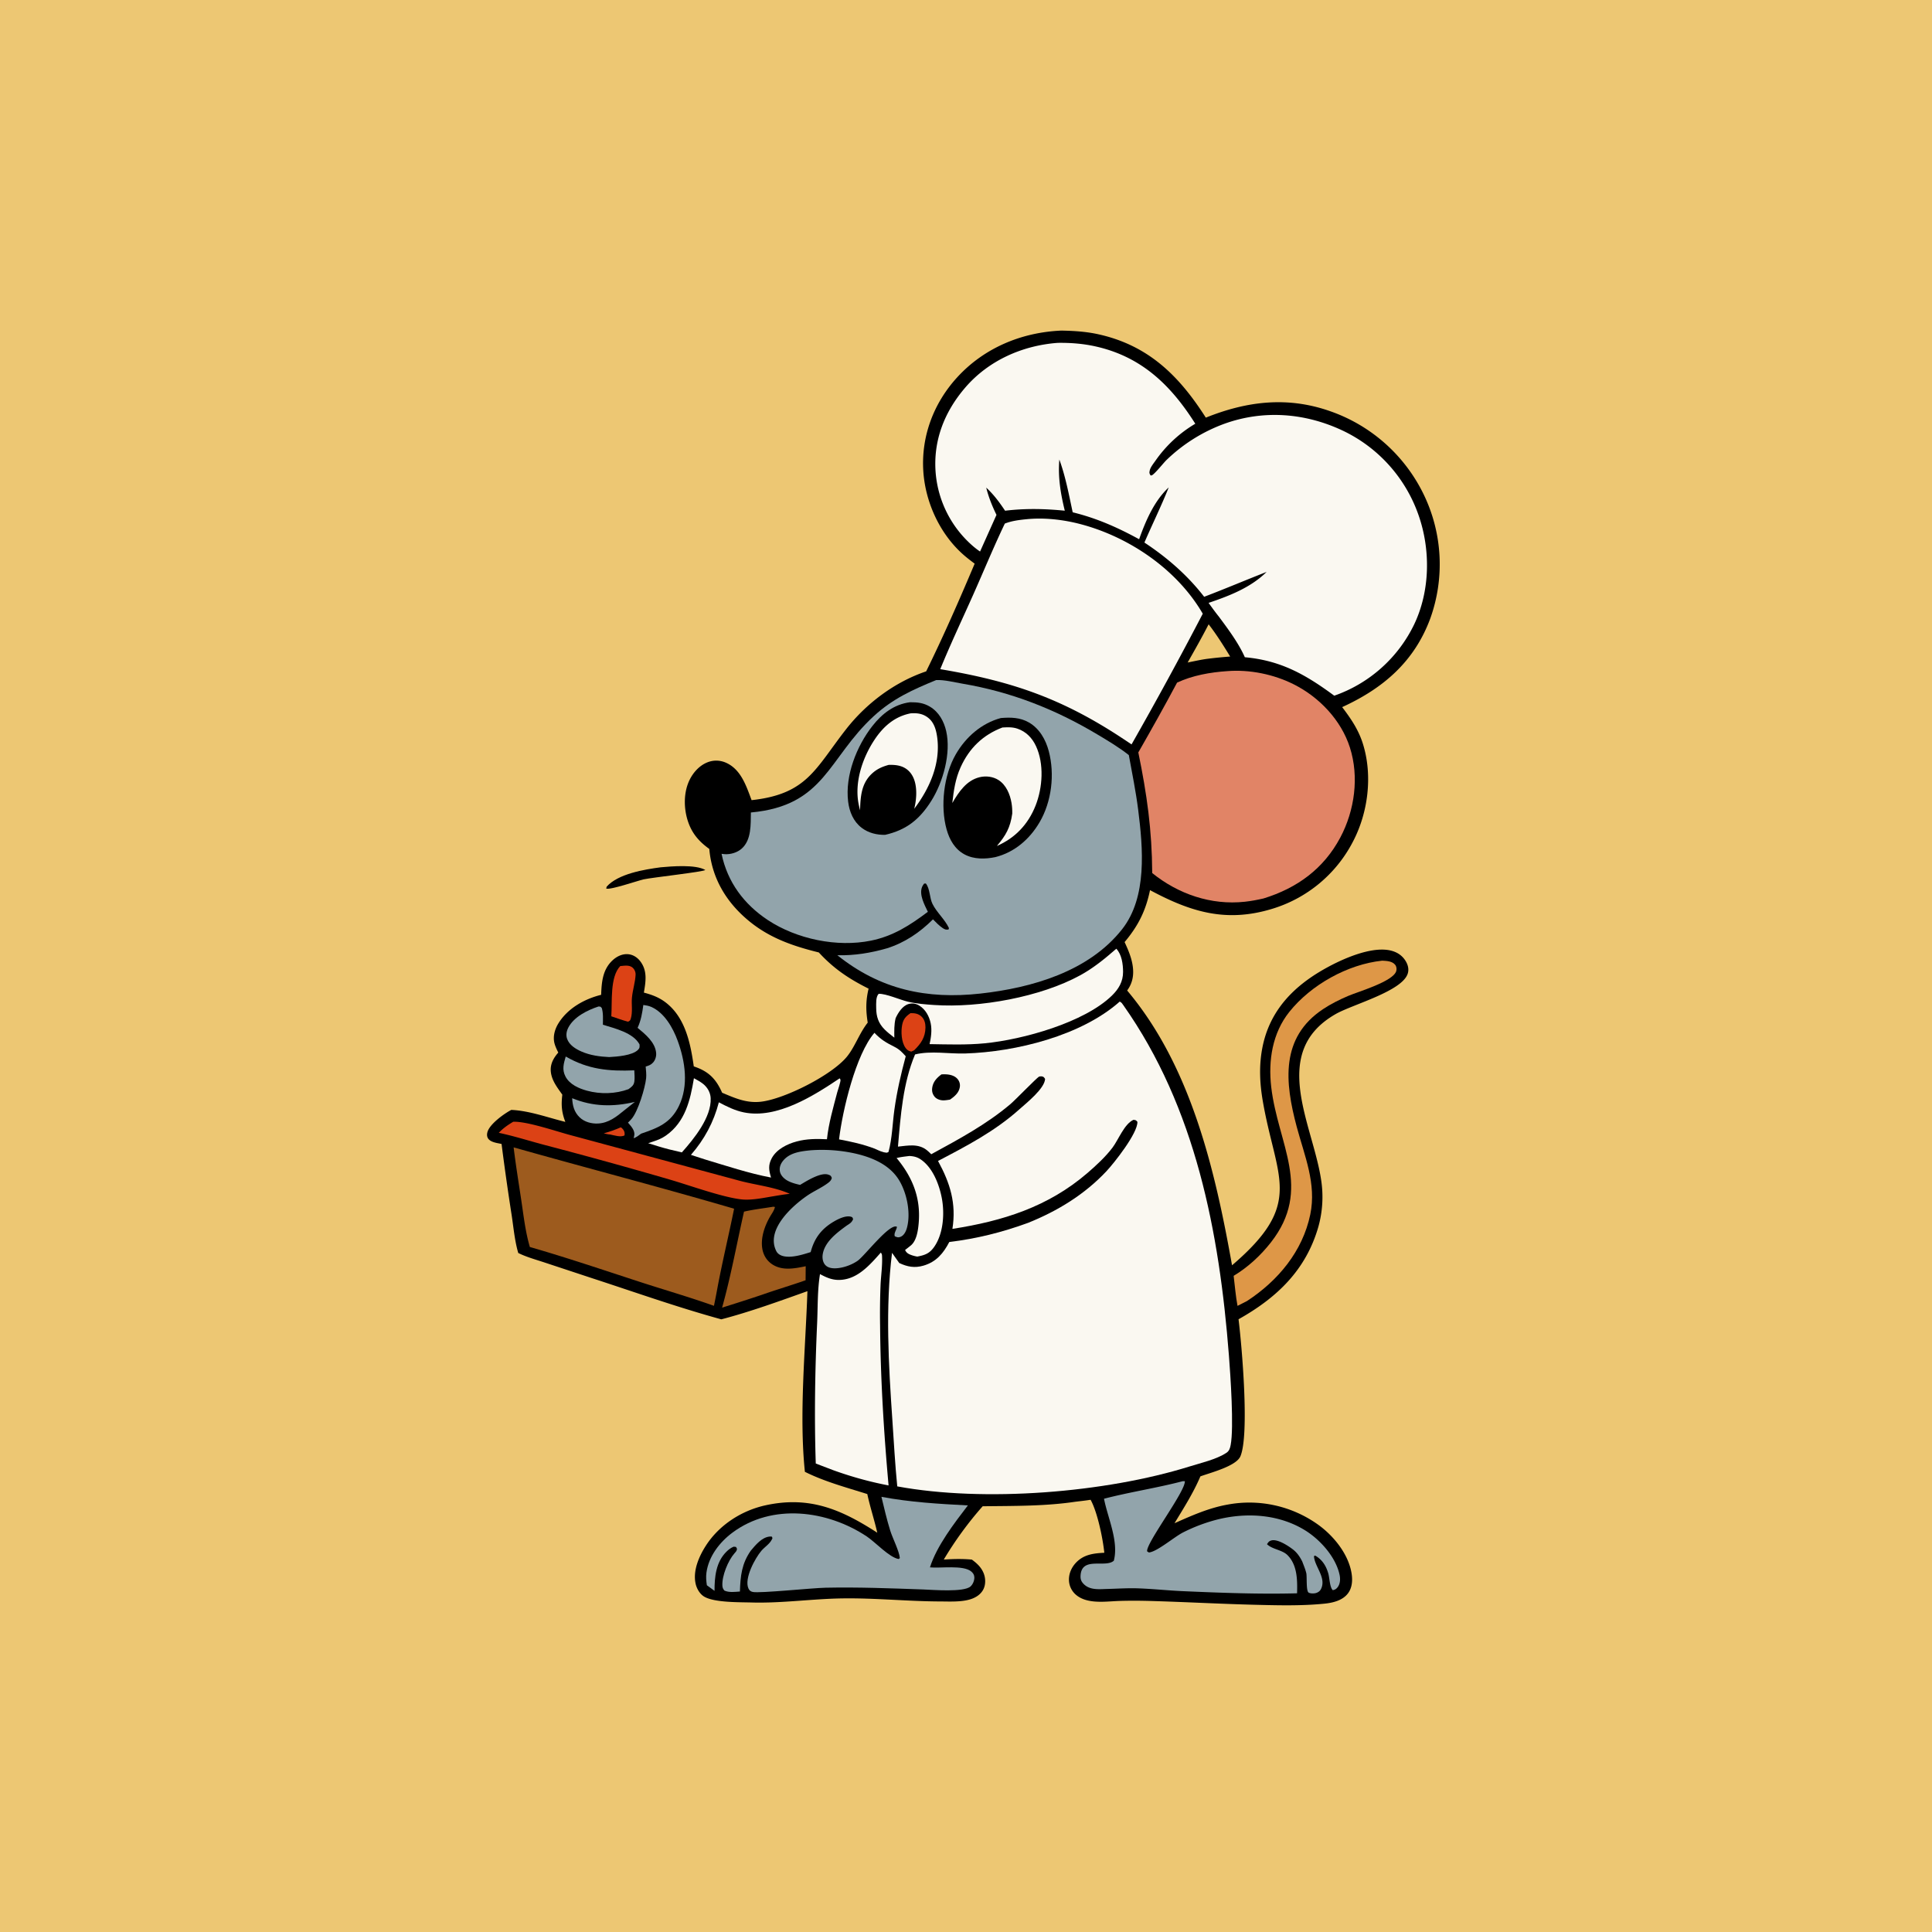
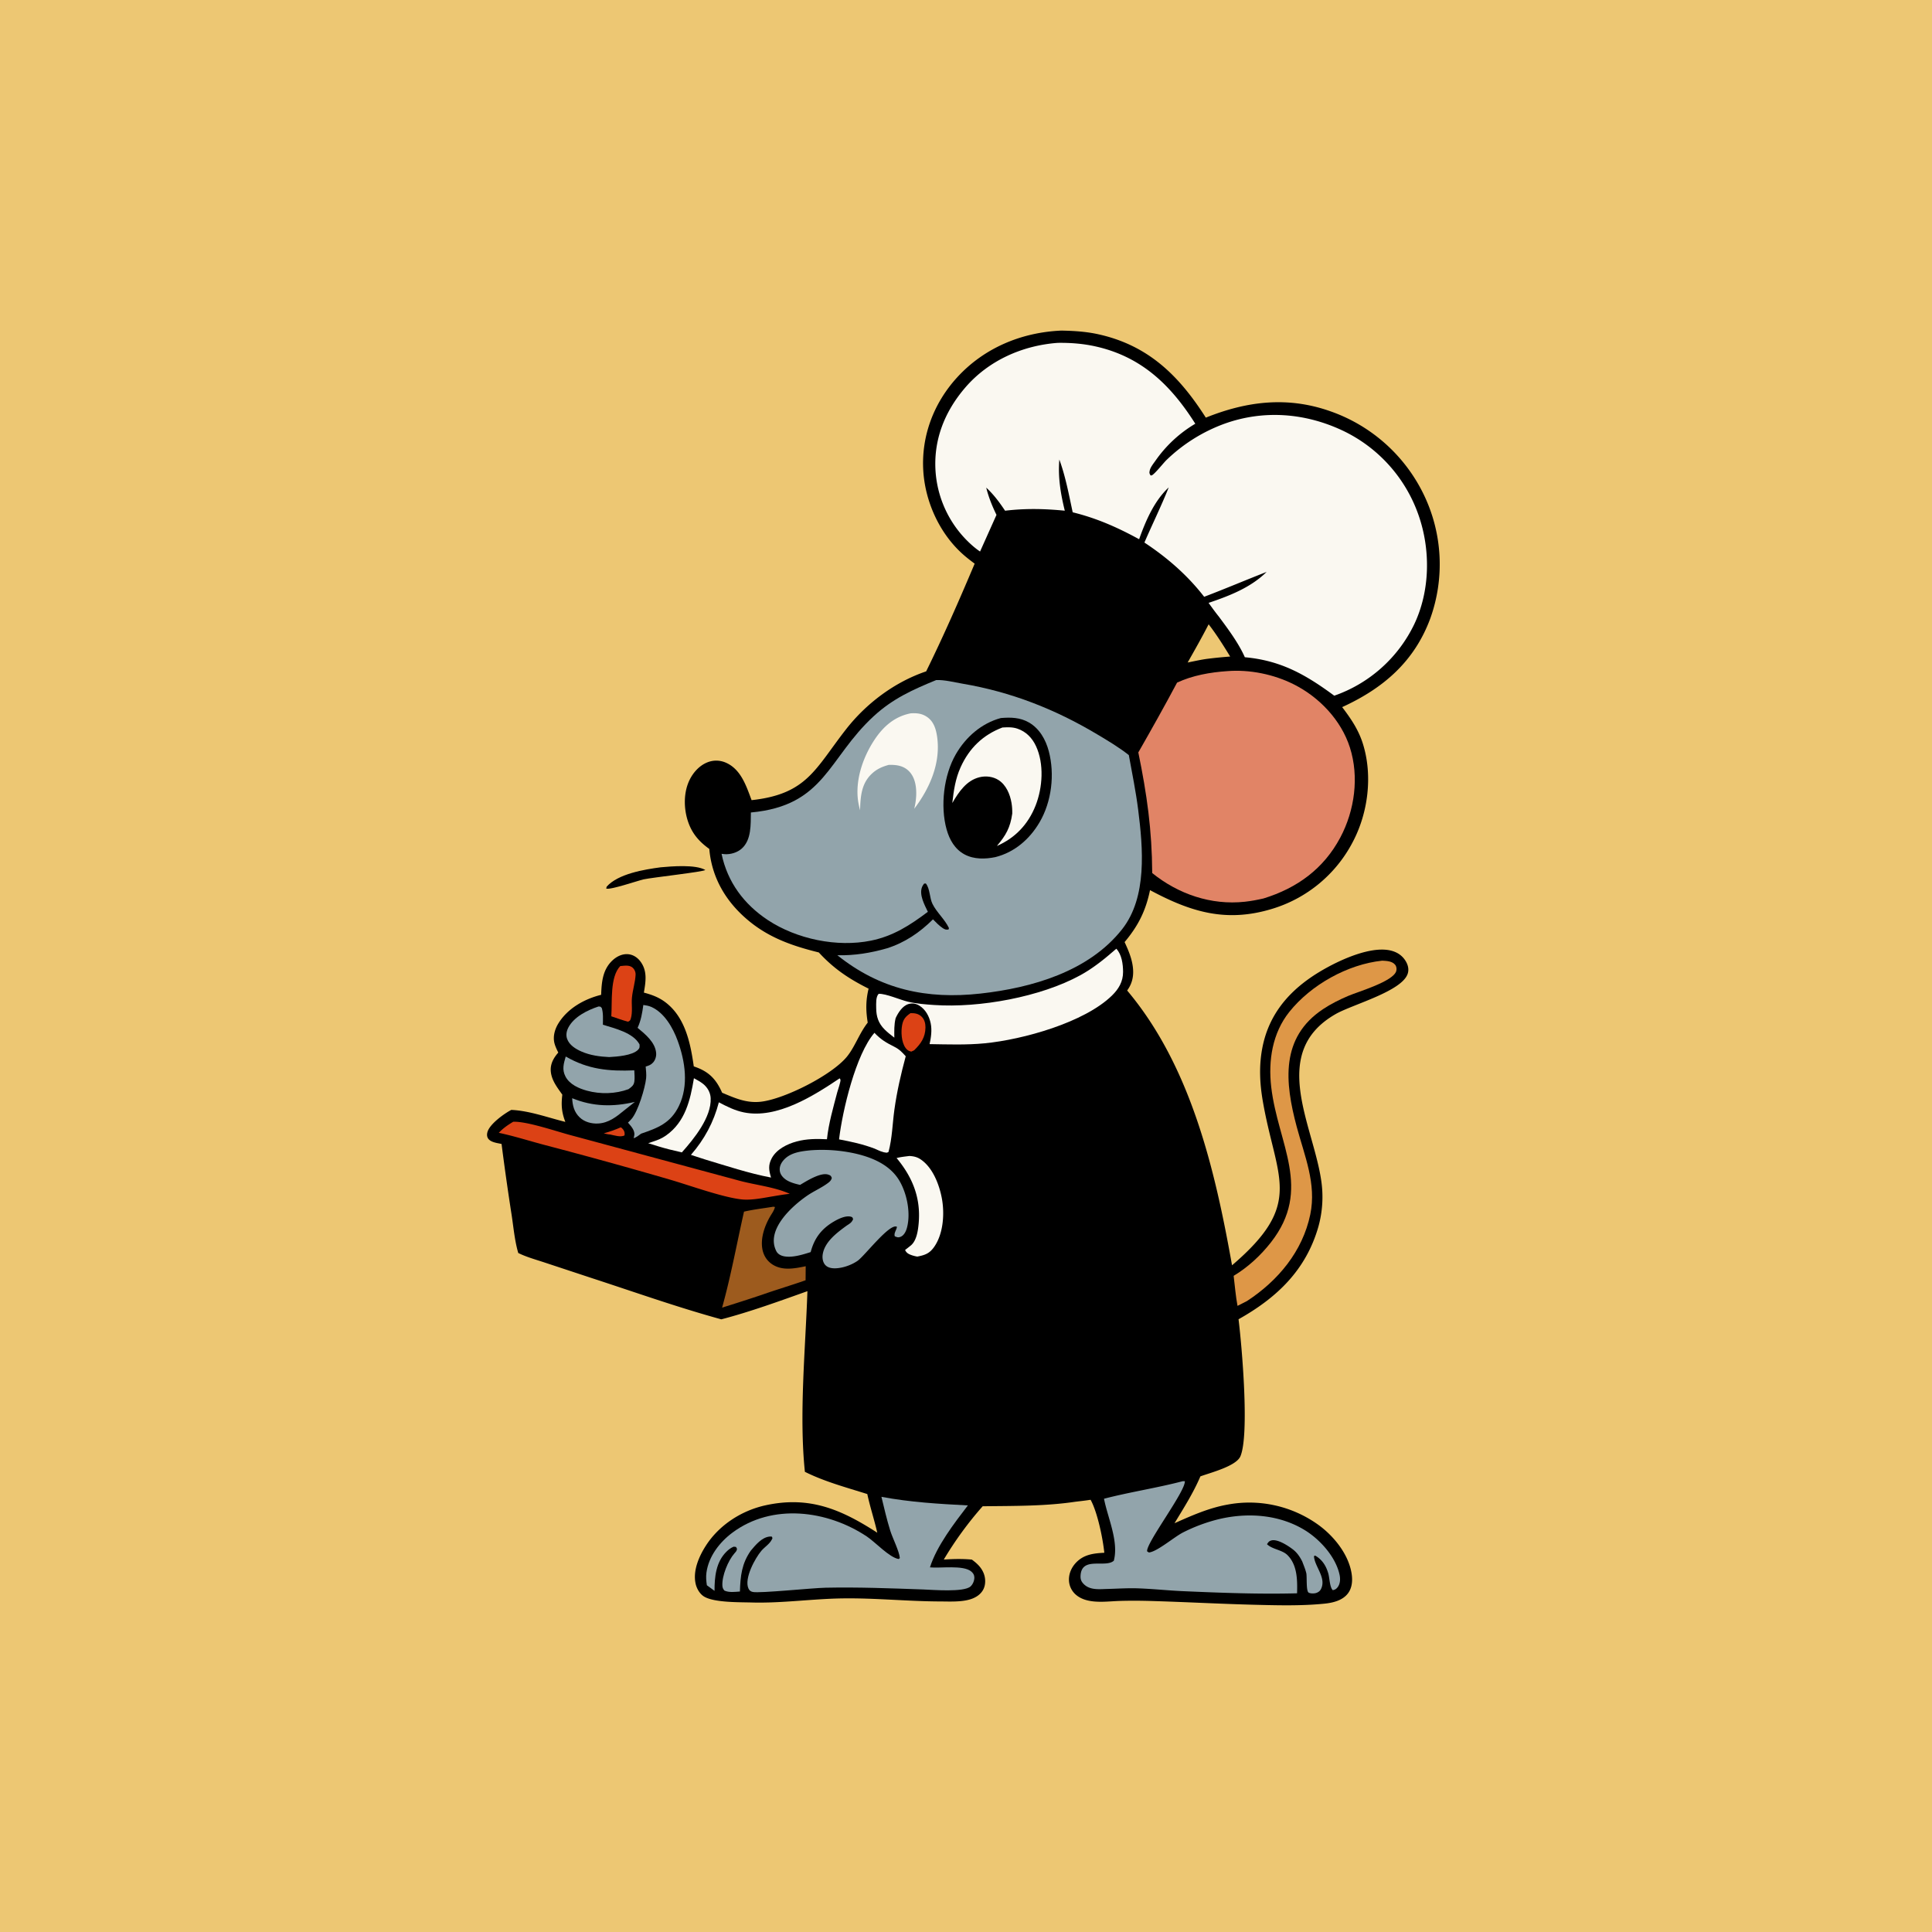
<svg xmlns="http://www.w3.org/2000/svg" version="1.1" style="display: block;" viewBox="0 0 2048 2048" width="1024" height="1024">
  <path transform="translate(0,0)" fill="rgb(237,199,115)" d="M 0 0 L 2048 0 L 2048 2048 L 0 2048 L 0 0 z" />
  <path transform="translate(0,0)" fill="rgb(0,0,0)" d="M 1125.22 350.44 C 1138.38 350.701 1151.12 351.459 1164.01 354.286 C 1217.3 365.977 1249.9 398.311 1278.22 442.722 C 1321.71 425.24 1364.7 419.995 1409.78 435.798 A 173.532 173.532 0 0 1 1509.4 524.599 A 169.764 169.764 0 0 1 1516.18 655.555 C 1499.2 701.478 1466.26 729.649 1422.75 749.576 C 1431.94 761.656 1439.87 773.262 1444.55 787.885 C 1455.32 821.595 1450.41 861.435 1434 892.509 A 142.962 142.962 0 0 1 1348.53 963.405 C 1299.76 978.265 1262.35 966.787 1219.07 943.578 C 1214.53 965.564 1206.56 981.399 1192.13 998.642 C 1195.84 1006.71 1199.33 1014.74 1200.67 1023.58 C 1202.14 1033.35 1200.7 1041.99 1194.83 1049.98 C 1262.56 1130.39 1288.02 1240.34 1306.01 1341.26 C 1383.04 1275.48 1352.92 1250.17 1338.6 1167.1 C 1335.36 1148.36 1334.51 1129.75 1338.09 1111 C 1344.39 1078.04 1363.13 1054.03 1390.55 1035.43 C 1410.05 1022.21 1449.46 1002.14 1473.65 1007.49 C 1480.66 1009.04 1486.39 1012.66 1490.12 1018.86 C 1492.55 1022.91 1493.71 1027.47 1492.25 1032.08 C 1486.3 1050.83 1433.59 1064.82 1415.94 1074.9 C 1344.89 1115.47 1391.79 1192.01 1400.47 1250.89 A 117.451 117.451 0 0 1 1397.62 1300.08 C 1384.52 1346.27 1353.55 1375.68 1312.9 1398.47 C 1316.4 1426.48 1324.61 1520.8 1314.88 1543.74 C 1310.45 1554.2 1283.09 1561.12 1272.47 1565.01 C 1264.99 1582.59 1254.88 1598.4 1245.03 1614.68 C 1263.38 1606.53 1281.52 1598.42 1301.44 1594.91 A 125.234 125.234 0 0 1 1396.59 1615.74 C 1413.48 1627.67 1429.63 1647.36 1432.81 1668.37 C 1433.92 1675.71 1433.28 1683.74 1428.38 1689.69 C 1422.52 1696.8 1412.57 1699.09 1403.81 1699.96 C 1379.74 1702.37 1355.18 1701.75 1331.03 1701.15 C 1294.49 1700.24 1258.02 1698.23 1221.51 1697.15 C 1210.03 1696.8 1198.46 1696.69 1186.99 1697.05 C 1177.7 1697.35 1168.08 1698.55 1158.83 1697.53 C 1152.17 1696.79 1145.63 1694.94 1140.47 1690.46 A 21.133 21.133 0 0 1 1133.17 1675.77 C 1132.73 1668.81 1135.52 1662.06 1140.18 1656.96 C 1148.5 1647.82 1159.04 1646.59 1170.62 1645.99 C 1169.04 1630.74 1163.41 1603.14 1156.09 1589.83 C 1150.72 1590.67 1145.31 1591.27 1139.9 1591.91 C 1107.72 1596.73 1074.19 1596.28 1041.68 1596.7 C 1026.46 1613.83 1012.15 1633.5 1000.46 1653.19 C 1010.54 1652.55 1020.14 1652.29 1030.22 1653.24 C 1035.6 1657.19 1040.09 1661.28 1042.68 1667.61 C 1044.8 1672.8 1045.02 1679.43 1042.52 1684.53 C 1039.83 1690.03 1034.6 1693.41 1028.91 1695.23 C 1019.15 1698.35 1006.89 1697.64 996.679 1697.6 C 962.176 1697.5 927.622 1693.87 893.172 1694.36 C 861.181 1694.81 828.9 1699.59 796.987 1698.71 C 783.918 1698.35 757.66 1698.88 746.731 1692.64 C 741.863 1689.87 738.5 1683.99 737.353 1678.64 C 734.414 1664.94 740.865 1650.04 748.121 1638.68 C 762.299 1616.48 786.256 1601.14 811.817 1595.61 C 858.245 1585.58 891.77 1600.07 929.957 1624.75 C 926.816 1610.99 922.339 1597.59 919.373 1583.76 C 897.318 1576.81 873.962 1570.56 853.222 1560.18 C 846.921 1499.54 853.838 1429.94 855.896 1368.69 C 825.858 1379.37 795.476 1390.49 764.624 1398.55 C 718.437 1385.88 673.033 1369.74 627.495 1354.9 L 577.811 1338.48 C 568.406 1335.34 558.257 1332.63 549.384 1328.22 C 545.588 1315.42 544.355 1301.05 542.34 1287.86 A 2776.17 2776.17 0 0 1 531.672 1212.64 C 527.28 1211.68 520.59 1211 517.681 1207.21 C 516.103 1205.15 516.043 1202.69 516.647 1200.28 C 518.808 1191.65 534.444 1180.49 542.002 1176.54 C 561.293 1177.42 580.568 1184.64 599.289 1189.25 C 595.301 1179.05 594.787 1171.12 596.08 1160.39 C 590.788 1152.86 584.687 1145.25 583.867 1135.72 C 583.195 1127.9 586.776 1121.43 591.813 1115.78 C 590.335 1112.79 588.814 1109.67 587.905 1106.45 C 585.803 1099.01 588.057 1091.03 592.037 1084.64 C 601.941 1068.73 619.534 1058.96 637.244 1054.54 C 637.729 1041.07 638.782 1027.82 649.312 1018 C 653.769 1013.85 659.691 1010.93 665.912 1011.5 C 671.198 1011.98 675.702 1014.97 678.839 1019.15 C 686.481 1029.34 684.48 1040.61 682.541 1052.21 C 690.497 1054.3 697.763 1056.92 704.479 1061.79 C 726.253 1077.59 731.896 1105.47 735.435 1130.42 A 104.777 104.777 0 0 1 739.549 1131.93 C 752.843 1137.19 759.838 1145.49 765.481 1158.34 C 779.199 1164.12 791.437 1169.63 806.753 1167.85 C 831.582 1164.97 881.893 1139.73 897.902 1119.96 C 906.309 1109.58 910.897 1095.36 919.822 1084.02 C 917.763 1071.13 917.686 1060.71 920.746 1048 C 899.813 1037.53 883.911 1026.93 867.984 1009.64 C 840.146 1002.76 815.21 994.16 792.89 975.422 C 769.522 955.805 754.554 930.602 751.874 899.898 C 743.29 893.734 736.351 886.725 731.814 877.071 C 725.258 863.118 723.864 844.817 729.41 830.36 C 733.037 820.904 740.268 811.936 749.867 808.118 C 756.493 805.483 763.582 805.734 770.046 808.733 C 785.646 815.969 791.133 833.343 796.723 848.2 C 855.63 841.784 864.011 815.052 896.904 772.992 C 918.43 745.465 948.511 722.913 981.769 711.672 C 1000.16 674.314 1016.99 635.866 1033.18 597.512 C 1029.06 594.419 1024.91 591.258 1021.05 587.844 C 995.728 565.439 980.277 531.046 978.633 497.473 C 976.861 461.274 990.151 426.839 1014.56 400.103 C 1043.31 368.621 1083.11 352.222 1125.22 350.44 z" />
-   <path transform="translate(0,0)" fill="rgb(250,248,241)" d="M 1186.97 1061.71 C 1189.01 1062.74 1189.43 1063.62 1190.72 1065.44 C 1267.55 1174.32 1292.55 1306.36 1302.7 1436.79 C 1304.33 1457.82 1308.15 1513.2 1304.54 1531.82 C 1303.87 1535.29 1303.06 1538.04 1299.99 1540.07 C 1289.41 1547.06 1273.14 1550.73 1260.99 1554.52 C 1171.55 1582.44 1043.26 1592.64 951.131 1575.63 C 948.791 1552.21 947.538 1528.56 945.928 1505.07 C 941.914 1446.52 938.43 1386.43 945.598 1328.05 L 953.225 1338.83 C 961.823 1342.9 969.566 1344.35 978.915 1341.63 C 992.472 1337.68 1000.03 1328.57 1006.29 1316.58 C 1035.42 1313.04 1062.22 1306.33 1089.74 1296.3 C 1120.96 1283.76 1149.66 1266.27 1172.81 1241.61 C 1181.03 1232.86 1206.11 1201.23 1205.7 1189.19 C 1204.06 1187.27 1204.06 1187.41 1201.53 1187.05 C 1191.85 1191.4 1185.6 1208.12 1179.38 1216.42 C 1172.2 1226.02 1161.81 1235.63 1152.75 1243.43 C 1110.96 1279.41 1062.93 1294.39 1009.6 1302.66 C 1013.85 1275.6 1007.24 1254.28 994.342 1230.66 C 1024.94 1214.67 1054.61 1199.17 1080.53 1175.97 C 1088.17 1169.14 1107.27 1154.02 1107.84 1143.74 C 1106.78 1142 1106.27 1141.23 1104 1140.95 C 1103.8 1140.92 1101.75 1141.06 1101.43 1141.25 C 1098.63 1142.88 1076.24 1166.01 1071.35 1170.17 C 1045.65 1191.98 1016.58 1207.48 987.162 1223.54 C 985.766 1222.16 984.359 1220.77 982.847 1219.52 C 973.728 1211.94 962.676 1214.35 951.872 1215.47 C 954.692 1182.74 957.094 1148.33 969.998 1117.74 C 986.923 1113.61 1005.89 1117.28 1023.3 1116.73 C 1076.86 1115.05 1146.24 1097.91 1186.97 1061.71 z" />
  <path transform="translate(0,0)" fill="rgb(0,0,0)" d="M 997.992 1138.89 A 55.344 55.344 0 0 1 1001.89 1138.81 C 1006.62 1138.92 1011.81 1140.04 1015.01 1143.77 C 1017.03 1146.12 1017.93 1149.15 1017.46 1152.23 C 1016.5 1158.42 1011.87 1162.32 1007 1165.65 C 1004.45 1166.03 1001.75 1166.54 999.162 1166.4 C 996.125 1166.24 992.488 1164.85 990.578 1162.37 C 988.427 1159.59 987.705 1156.66 988.187 1153.18 C 989.082 1146.72 992.983 1142.63 997.992 1138.89 z" />
  <path transform="translate(0,0)" fill="rgb(146,164,171)" d="M 992.376 720.899 C 1001.07 720.494 1011.65 723.259 1020.3 724.727 C 1071.73 733.456 1118.14 751.638 1162.88 778.313 C 1174.36 785.16 1186.11 792.139 1196.61 800.437 C 1200.09 819.629 1204.04 838.84 1206.49 858.194 C 1211.64 898.915 1216.31 950.959 1189.48 985.036 C 1154.22 1029.83 1093.79 1047.18 1039.32 1053.22 C 982.287 1059.55 933.052 1048.96 887.658 1012.61 C 905.752 1012.99 922.863 1010.23 940.214 1005.24 C 959.096 999.3 975.061 988.428 988.997 974.546 C 992.134 977.723 995.484 981.22 999.187 983.729 C 1001.49 985.289 1002.81 985.766 1005.52 985.286 L 1005.92 983.769 C 1001.49 974.431 993.058 967.346 988.517 958.269 C 985.27 951.776 985.935 942.131 981.428 936.521 L 979.621 936.651 C 978.866 937.68 978.049 938.717 977.547 939.906 C 973.997 948.304 979.988 959.055 983.571 966.553 C 964.607 980.808 946.92 992.284 923.279 997.112 C 887.372 1004.44 844.512 995.488 814.043 975.371 C 788.683 958.626 771.091 935.056 764.887 905.083 C 765.97 905.221 767.052 905.375 768.14 905.449 C 774.533 905.886 781.674 903.74 786.442 899.385 C 796.654 890.06 795.74 873.947 795.965 861.272 C 874.633 854.028 877.398 803.954 926.304 759.062 C 946.505 740.519 967.361 731.18 992.376 720.899 z" />
  <path transform="translate(0,0)" fill="rgb(0,0,0)" d="M 1060.9 761.158 C 1071.32 760.268 1081.38 760.467 1090.73 765.865 C 1101.95 772.348 1108.52 784.07 1111.75 796.276 C 1118.23 820.78 1114.82 849.819 1101.94 871.721 C 1091.41 889.63 1075.46 903.442 1055.13 908.575 C 1044.32 910.787 1032.5 911.066 1022.51 905.74 C 1012.21 900.25 1006.48 890.142 1003.44 879.218 C 996.575 854.576 1000.39 821.69 1013.23 799.521 C 1023.81 781.256 1040.4 766.709 1060.9 761.158 z" />
  <path transform="translate(0,0)" fill="rgb(250,248,241)" d="M 1062.62 771.181 C 1068.09 770.891 1073.15 770.604 1078.45 772.388 C 1087.6 775.473 1094.1 782.152 1098.15 790.812 C 1106.94 809.633 1105.25 834.958 1097.77 853.908 C 1089.95 873.729 1076.21 888.294 1056.72 896.781 C 1066.29 885.538 1070.93 877.326 1073.03 862.463 C 1073.1 858.6 1072.88 854.824 1072.22 851.009 C 1070.66 841.882 1066.54 832.073 1058.49 826.901 C 1052.67 823.162 1045.1 822.267 1038.44 823.868 C 1024.44 827.232 1016.27 839.6 1009.48 851.238 C 1010.98 837.936 1012.72 825.647 1018.29 813.311 C 1027.41 793.131 1041.95 778.993 1062.62 771.181 z" />
-   <path transform="translate(0,0)" fill="rgb(0,0,0)" d="M 964.734 744.4 C 972.691 744.4 978.985 744.992 986.015 749.25 C 995.292 754.87 1000.65 764.693 1003.01 775.035 C 1008.33 798.412 999.73 829.05 987.214 848.95 C 974.883 868.557 960.866 879.827 938.235 884.977 C 929.381 885.11 920.625 883.002 913.462 877.565 C 904.633 870.865 900.373 860.498 899.058 849.748 C 895.688 822.184 908.023 790.967 924.811 769.536 C 935.017 756.508 947.898 746.528 964.734 744.4 z" />
  <path transform="translate(0,0)" fill="rgb(250,248,241)" d="M 965.366 756.165 C 972.302 755.707 978.204 756.426 983.853 760.843 C 990.19 765.798 992.382 773.734 993.436 781.381 C 997.257 809.113 985.539 835.677 969.12 857.333 A 70.879 70.879 0 0 0 971.214 842.934 C 971.517 834.01 970.053 823.958 963.429 817.381 C 957.542 811.536 949.951 810.584 942.045 810.819 C 935.072 812.753 929.441 815.216 924.097 820.242 C 912.952 830.725 912.14 844.665 911.691 858.94 A 142.551 142.551 0 0 1 910.313 853.018 C 905.432 829.517 914.184 803.368 927.218 783.86 C 936.543 769.902 948.562 759.43 965.366 756.165 z" />
  <path transform="translate(0,0)" fill="rgb(250,248,241)" d="M 1121.28 363.444 C 1134.75 363.259 1148.01 364.257 1161.18 367.183 C 1209.88 378 1241.11 408.109 1267.06 449.177 A 135.4 135.4 0 0 0 1224.71 488.552 C 1222.73 491.382 1219.56 495.237 1218.8 498.617 C 1218.2 501.278 1218.34 501.785 1219.65 503.957 C 1220.12 503.916 1220.65 504.054 1221.07 503.834 C 1224.37 502.126 1233.18 490.939 1236.4 487.766 A 174.611 174.611 0 0 1 1297.37 449.398 C 1338.94 434.267 1382.89 437.583 1422.71 456.17 A 155.903 155.903 0 0 1 1503.53 545.534 C 1516.68 582.619 1516.08 626.42 1498.97 662.117 A 148.247 148.247 0 0 1 1414.37 737.469 C 1384.04 715.105 1357.77 700.126 1319.58 696.7 C 1312.9 681.607 1301.77 666.747 1291.93 653.5 C 1288.15 648.838 1284.67 643.935 1281.14 639.082 C 1303.21 631.629 1325.8 622.894 1342.66 606.254 C 1320.54 614.864 1298.64 624.205 1276.46 632.624 C 1258.77 609.737 1237.2 591.018 1213.13 575.134 C 1221.52 555.646 1231.07 536.342 1238.88 516.685 C 1223.44 531.091 1214.5 552.06 1207.52 571.607 C 1184.46 559.022 1162.66 549.353 1137.1 543.057 C 1133.05 524.303 1129.56 505.215 1122.95 487.163 C 1121.38 505.705 1124.29 523.409 1128.73 541.361 C 1107.05 539.242 1087.09 538.797 1065.42 541.383 C 1059.43 532.396 1053.4 524.271 1045.45 516.908 C 1047.96 527.099 1051.73 536.371 1056.32 545.792 L 1038.91 584.641 C 1036.4 582.981 1034.08 581.159 1031.77 579.223 A 115.234 115.234 0 0 1 991.834 501.104 C 989.11 466.924 1001.17 436.459 1023.26 410.787 C 1047.96 382.093 1083.84 366.2 1121.28 363.444 z" />
  <path transform="translate(0,0)" fill="rgb(225,132,102)" d="M 1301.04 711.419 C 1324.86 709.556 1350.24 714.765 1371.55 725.481 C 1398.5 739.026 1421.68 763.354 1430.95 792.37 C 1440.9 823.525 1436.02 859.09 1420.83 887.706 C 1403.15 921.018 1374.93 941.451 1339.34 952.417 C 1332.74 953.929 1326.18 955.176 1319.45 955.901 C 1283.83 959.737 1249.05 947.804 1221.39 925.469 C 1221.14 879.849 1215.81 842.184 1206.67 797.606 C 1220.7 773.062 1234.47 748.555 1247.75 723.592 C 1264.14 715.927 1283.12 712.61 1301.04 711.419 z" />
-   <path transform="translate(0,0)" fill="rgb(250,248,241)" d="M 1088.15 550.386 C 1107.32 548.491 1127.56 550.842 1146.13 555.8 C 1197.66 569.564 1248.04 604.064 1274.98 650.566 A 4195.26 4195.26 0 0 1 1199.48 789.109 L 1191.51 783.779 C 1126.58 740.638 1073.52 722.314 996.706 709.342 C 1007.63 682.608 1020.08 656.356 1031.83 629.97 C 1042.94 605.001 1053.37 579.674 1065.15 555.015 C 1072.58 552.109 1080.27 551.178 1088.15 550.386 z" />
-   <path transform="translate(0,0)" fill="rgb(157,91,30)" d="M 544.471 1216.26 C 622.279 1238.25 700.571 1258.56 778.183 1281.3 C 772.591 1308.99 765.941 1336.5 760.702 1364.25 A 852.126 852.126 0 0 1 756.823 1384.23 C 730.796 1374.95 704.283 1367.33 678.02 1358.78 C 639.346 1346.19 600.754 1333.12 561.666 1321.86 C 556.947 1305.87 555.052 1288.74 552.578 1272.27 C 549.777 1253.63 546.749 1234.97 544.471 1216.26 z" />
  <path transform="translate(0,0)" fill="rgb(146,164,171)" d="M 1253.72 1570.13 L 1255.99 1570.11 C 1256.74 1580.93 1214.68 1635.82 1215.99 1644.5 L 1217.87 1645.69 C 1226.45 1644.99 1244.65 1629.26 1253.97 1624.51 A 177.337 177.337 0 0 1 1291.51 1610.49 C 1322.25 1603.05 1356.04 1605.3 1383.39 1622.17 C 1399.39 1632.03 1416 1650.49 1420 1669.34 C 1420.92 1673.66 1420.77 1678.66 1418.06 1682.35 C 1416.65 1684.26 1415.08 1685.31 1412.77 1685.63 C 1409.55 1682.5 1409.4 1672.76 1408.09 1668.1 C 1405.78 1659.91 1401.58 1653.21 1394.11 1648.98 L 1392.88 1649.53 C 1393.33 1660.18 1405.53 1671.63 1400.81 1683.31 C 1399.73 1685.99 1398.38 1687.36 1395.7 1688.44 C 1393.46 1689.33 1389.49 1689.38 1387.33 1688.31 C 1384.3 1686.81 1385.61 1671.32 1384.71 1667.55 C 1383.72 1663.41 1381.96 1659.27 1380.45 1655.29 C 1377.97 1650.31 1374.98 1645.87 1370.54 1642.45 C 1365.46 1638.54 1354.14 1631.11 1347.65 1632.96 C 1345.09 1633.69 1344.47 1634.86 1343.07 1636.91 C 1348.55 1642.39 1359.09 1642.85 1364.74 1648.45 C 1375.32 1658.96 1375.32 1675.14 1374.95 1688.97 C 1335.12 1690.03 1294.2 1688.46 1254.38 1686.72 C 1238.2 1686.01 1222.06 1684.24 1205.88 1683.7 C 1195.22 1683.35 1184.47 1684.09 1173.81 1684.36 C 1165.1 1684.59 1155.4 1685.84 1148.76 1679.12 C 1146.38 1676.72 1145.32 1674.36 1145.41 1670.91 C 1146 1649.2 1171.78 1662.52 1180.7 1654.41 C 1186.11 1633.83 1174.22 1609 1170.29 1588.72 C 1197.81 1581.57 1226.08 1577.37 1253.72 1570.13 z" />
  <path transform="translate(0,0)" fill="rgb(146,164,171)" d="M 934.355 1586.7 C 965.3 1592.47 994.656 1594.15 1025.98 1595.81 C 1011.57 1614.66 992.934 1638.75 985.796 1661.47 C 996.798 1662.62 1020.9 1658.73 1029.48 1665.78 C 1031.49 1667.43 1032.77 1669.35 1032.85 1672.02 C 1032.95 1675.45 1031.31 1679.46 1028.77 1681.72 C 1021.63 1688.08 988.73 1685.25 978.61 1684.9 C 944.142 1683.68 909.815 1682.31 875.307 1683.04 C 860.629 1683.34 805.24 1689.11 797.98 1687.55 C 795.718 1687.06 794.34 1685.99 793.374 1683.82 C 788.64 1673.21 800.476 1651.72 807.075 1643.93 C 810.433 1639.97 815.787 1636.74 818.103 1632.1 C 819.094 1630.11 818.984 1631.01 818.232 1628.92 C 817.228 1628.76 817.161 1628.7 815.977 1628.8 C 807.59 1629.51 800.892 1637.82 795.849 1643.79 C 786.168 1657.67 784.881 1670.63 784.34 1687.08 C 778.933 1687.45 773.032 1688.34 767.951 1686.11 C 766.472 1684.4 765.877 1683.12 765.752 1680.83 C 765.187 1670.48 771.794 1654.27 778.544 1646.62 C 779.722 1645.29 780.505 1644.61 781.072 1642.86 C 781.528 1641.44 780.793 1640.97 780.114 1639.79 L 777.687 1639.55 C 774.563 1640.87 772.39 1642.54 769.974 1644.94 C 758.934 1655.89 757.385 1671.66 757.437 1686.38 L 749.298 1680.43 C 748.641 1675.91 748.231 1671.58 748.856 1667.03 C 751.218 1649.83 762.778 1634.82 776.38 1624.69 C 818.618 1593.24 876.996 1600.87 918.897 1628.75 C 927.927 1634.76 942.884 1651.16 952.671 1652.62 L 953.867 1651.62 C 953.271 1644.3 946.145 1630.43 943.705 1622.58 C 940.036 1610.78 937.254 1598.71 934.355 1586.7 z" />
-   <path transform="translate(0,0)" fill="rgb(250,248,241)" d="M 933.694 1327.8 C 935.071 1329.52 934.967 1330.36 935.047 1332.51 C 935.401 1342.01 933.924 1352.03 933.448 1361.56 A 746.086 746.086 0 0 0 932.93 1404.76 C 933.367 1461.08 936.873 1518.52 941.931 1574.62 C 921.569 1570.72 902.724 1565.45 883.255 1558.46 L 864.752 1551.39 C 863.111 1501.93 863.969 1451.9 866.195 1402.48 C 866.971 1385.25 866.45 1367.66 869.234 1350.6 C 876.094 1354.27 882.209 1357.04 890.222 1356.76 C 909.141 1356.12 922.099 1340.8 933.694 1327.8 z" />
  <path transform="translate(0,0)" fill="rgb(146,164,171)" d="M 859.019 1219.38 A 162.603 162.603 0 0 1 906.374 1222.74 C 924.527 1226.87 943.213 1234.66 953.207 1251.3 C 961.504 1265.11 965.793 1286.56 961.182 1302.27 C 960.184 1305.66 958.153 1309.64 954.655 1311.05 C 952.054 1312.09 950.894 1311.49 948.515 1310.52 C 947.362 1307.12 950.199 1304.17 950.802 1300.52 C 943.455 1295.91 916.586 1331.25 909.179 1336.44 C 902.847 1340.87 894.063 1344 886.41 1344.43 C 882.367 1344.66 877.62 1344.09 874.76 1340.87 C 872.194 1337.99 871.542 1333.62 872.076 1329.93 C 874.032 1316.38 887.376 1306.58 897.633 1299.1 C 900.753 1297.08 902.976 1295.88 904.33 1292.32 C 903.791 1291.07 903.904 1290.4 902.479 1289.91 C 896.854 1287.98 888.517 1292.17 883.791 1294.96 C 870.722 1302.67 863.172 1312.64 859.356 1327.27 C 850.813 1329.99 838.951 1333.74 830.086 1331.48 C 827.095 1330.72 824.328 1329.04 822.9 1326.21 C 811.579 1303.81 839.228 1278.73 855.686 1267.43 C 862.867 1262.5 871.319 1258.96 878.165 1253.67 C 880.045 1252.22 881.104 1250.98 881.752 1248.64 C 880.769 1246.36 880.519 1246.03 877.986 1245.16 C 869.939 1242.39 854.681 1252.14 848.127 1256.04 C 843.156 1254.94 836.873 1253.26 832.719 1250.22 C 829.665 1247.98 827.065 1244.89 826.607 1241.01 C 826.134 1237 827.69 1233.37 830.21 1230.32 C 837.271 1221.77 848.743 1220.45 859.019 1219.38 z" />
  <path transform="translate(0,0)" fill="rgb(222,151,71)" d="M 1465.18 1018.35 C 1469.79 1018.58 1475.66 1018.76 1478.87 1022.64 C 1480.39 1024.48 1480.72 1027.09 1480.09 1029.33 C 1476.98 1040.44 1439.69 1051.19 1429.15 1055.71 C 1419.91 1059.66 1410.86 1064.15 1402.47 1069.72 C 1357.06 1099.9 1361.94 1147.28 1374.58 1194.44 C 1382.83 1225.23 1395.7 1254.86 1388.95 1287.37 C 1380.82 1326.56 1354.67 1357.72 1321.84 1379.16 L 1311.82 1384.27 C 1309.86 1373.88 1309.02 1362.96 1307.72 1352.45 C 1322.84 1343.36 1336.34 1330.88 1347.19 1317.02 C 1391.59 1260.35 1354.6 1212.9 1347.55 1152.29 C 1344.28 1124.24 1348.76 1095.11 1366.76 1072.62 C 1389.73 1043.91 1428.6 1022.19 1465.18 1018.35 z" />
  <path transform="translate(0,0)" fill="rgb(250,248,241)" d="M 1183.34 1005.68 C 1189.13 1011.85 1190.47 1022.03 1190.5 1030.24 C 1190.54 1040.46 1185.88 1048.34 1178.71 1055.34 C 1149.48 1083.89 1084.51 1101.98 1043.92 1105.94 C 1024.51 1107.83 1004.89 1107.11 985.411 1106.81 C 986.94 1099.68 988.056 1092.15 986.601 1084.91 C 985.101 1077.45 981.181 1070.11 974.563 1066.01 C 970.975 1063.79 967.166 1063.13 963.076 1064.32 C 956.648 1066.19 952.003 1073.61 949.422 1079.25 C 947.699 1086.12 947.962 1092.92 948.022 1099.95 C 944.492 1097.22 940.927 1094.5 937.771 1091.34 C 931.149 1084.7 928.814 1077.62 928.794 1068.35 C 928.785 1063.98 928.226 1056.71 931.443 1053.46 C 939.31 1053.24 954.136 1059.86 962.378 1061.82 C 971.437 1063.97 981.131 1064.73 990.409 1065.35 C 1038.34 1068.58 1103.03 1056.87 1145.14 1033.81 C 1159.26 1026.08 1171.27 1016.19 1183.34 1005.68 z" />
  <path transform="translate(0,0)" fill="rgb(250,248,241)" d="M 890.063 1143.09 C 890.346 1143.54 890.754 1143.94 890.911 1144.46 C 891.46 1146.25 888.125 1155.54 887.479 1158.02 C 883.2 1174.39 878.378 1190.77 876.608 1207.64 C 865.784 1207.1 855.054 1207.15 844.514 1209.98 C 834.385 1212.71 823.124 1218.28 818.024 1227.88 C 814.139 1235.2 815.035 1240.69 817.333 1248.25 C 793.668 1243.78 769.82 1235.79 746.754 1228.88 L 732.412 1224.22 C 746.7 1207.82 756.528 1189.56 762.01 1168.49 C 770.558 1173 778.993 1177.23 788.536 1179.18 C 823.653 1186.33 862.331 1161.67 890.063 1143.09 z" />
  <path transform="translate(0,0)" fill="rgb(250,248,241)" d="M 926.944 1094.83 C 933.628 1101.93 939.48 1105.34 948.155 1109.69 C 953.332 1112.28 956.286 1115.44 960.115 1119.68 C 955.078 1138.41 950.776 1156.95 948.112 1176.17 C 946.03 1191.19 945.812 1206.45 941.853 1221.15 L 940.143 1221.91 C 935.441 1221.65 931.486 1219.53 927.246 1217.64 C 914.819 1212.91 902.455 1210.22 889.438 1207.79 C 893.057 1176.97 907.205 1117.64 926.944 1094.83 z" />
  <path transform="translate(0,0)" fill="rgb(220,66,21)" d="M 544.053 1189.11 C 559.08 1188.59 590.389 1199.57 606.352 1203.72 L 783.745 1251.57 C 800.94 1256.22 821.109 1258.23 837.209 1265.5 C 830.206 1266.21 823.2 1267.55 816.244 1268.66 C 806.742 1270.34 795.214 1272.48 785.626 1271.36 C 765.109 1268.97 731.388 1256.62 710.028 1250.41 A 5065.9 5065.9 0 0 0 578.636 1214.07 C 561.987 1209.72 545.571 1204.39 528.732 1200.82 C 533.377 1195.95 538.314 1192.51 544.053 1189.11 z" />
  <path transform="translate(0,0)" fill="rgb(146,164,171)" d="M 681.955 1065.32 C 684.799 1065.71 687.731 1066.19 690.372 1067.36 C 704.302 1073.54 713.361 1089.52 718.372 1103.26 C 726.333 1125.08 730.171 1150.66 719.712 1172.31 C 710.91 1190.53 697.373 1195.67 679.613 1201.72 C 677.228 1203.4 674.479 1205.85 671.664 1206.51 C 671.982 1205.33 672.324 1204.22 672.442 1202.99 C 672.887 1198.32 669.323 1194.22 666.498 1190.96 L 665.68 1190.04 C 667.012 1188.74 668.335 1187.43 669.544 1186.03 C 676.317 1178.13 683.806 1153.49 684.914 1143.05 C 685.341 1139.02 684.774 1134.62 684.451 1130.58 C 687.511 1129.68 689.853 1128.91 692.131 1126.49 C 694.626 1123.85 695.849 1119.82 695.544 1116.24 C 694.572 1104.82 684.031 1096.33 675.886 1089.55 C 679.521 1081.64 680.796 1073.86 681.955 1065.32 z" />
  <path transform="translate(0,0)" fill="rgb(157,91,30)" d="M 818.644 1279.35 C 819.73 1279.07 820.375 1279.27 821.462 1279.47 C 820.71 1283.14 818.155 1286.39 816.287 1289.64 C 810.608 1299.51 806.191 1312 808.059 1323.56 C 809.155 1330.35 812.672 1336.23 818.394 1340.09 C 829.151 1347.35 842.275 1344.71 854.083 1342.25 L 853.958 1357.13 C 838.657 1362.51 823.067 1367.09 807.753 1372.5 A 2001.24 2001.24 0 0 1 765.46 1386.14 C 774.801 1352.74 781.03 1318.25 788.68 1284.4 C 798.47 1282.13 808.713 1280.96 818.644 1279.35 z" />
  <path transform="translate(0,0)" fill="rgb(250,248,241)" d="M 964.062 1225.38 C 968.528 1225.68 971.987 1226.38 975.77 1228.89 C 988.537 1237.37 995.421 1255.05 998.27 1269.59 C 1001.48 1285.98 1000.12 1307.67 990.279 1321.72 C 985.336 1328.78 980.543 1330.45 972.402 1332.03 A 33.718 33.718 0 0 1 965.49 1330.2 C 962.617 1329.1 960.662 1327.83 959.451 1325 A 182.489 182.489 0 0 0 965.525 1320.23 C 971.72 1315.13 973.189 1304.17 973.857 1296.45 C 976.164 1269.78 967.311 1247.84 950.41 1227.56 C 954.896 1226.43 959.48 1225.96 964.062 1225.38 z" />
  <path transform="translate(0,0)" fill="rgb(146,164,171)" d="M 634.466 1066.92 C 637.155 1067.23 636.014 1066.67 637.908 1068.55 C 639.629 1074.17 639.096 1080.41 639.104 1086.25 C 651.67 1090.17 671.289 1094.7 677.928 1107.13 C 678.049 1109.69 678.288 1110.89 676.294 1112.89 C 670.253 1118.95 653.915 1120.1 645.721 1120.54 C 635.771 1120.08 625.651 1118.72 616.451 1114.7 C 610.307 1112.01 603.44 1107.85 601.13 1101.15 C 599.739 1097.11 600.555 1092.93 602.488 1089.22 C 608.424 1077.83 622.774 1070.74 634.466 1066.92 z" />
  <path transform="translate(0,0)" fill="rgb(250,248,241)" d="M 735.597 1142.97 C 738.9 1144.79 742.439 1146.64 745.389 1149.02 C 749.983 1152.72 753.063 1158.13 753.345 1164.08 C 754.307 1184.36 735.483 1207.39 722.793 1221.58 L 709.343 1218.39 C 701.836 1216.49 694.495 1214.19 687.121 1211.84 L 692.535 1210.03 C 697.492 1208.41 701.566 1206.77 705.876 1203.75 C 726.443 1189.34 731.698 1166.26 735.597 1142.97 z" />
  <path transform="translate(0,0)" fill="rgb(146,164,171)" d="M 599.7 1119.95 C 623.466 1133.65 645.219 1135.74 672.381 1134.61 C 672.54 1138.44 672.963 1142.66 672.434 1146.46 C 671.839 1150.73 669.397 1152.16 666.233 1154.57 C 652.464 1159.65 636.412 1160.05 622.29 1156.2 C 613.614 1153.83 603.842 1149.57 599.467 1141.22 C 595.547 1133.74 597.521 1127.55 599.7 1119.95 z" />
  <path transform="translate(0,0)" fill="rgb(220,66,21)" d="M 657.496 1024.07 C 660.194 1023.83 663.13 1023.4 665.827 1023.72 C 668.425 1024.04 670.68 1025.26 672.116 1027.47 C 673.219 1029.17 673.867 1031.16 673.766 1033.2 C 673.371 1041.2 670.693 1049.27 669.906 1057.3 C 669.188 1064.62 670.848 1072.64 668.68 1079.78 C 668.024 1081.95 667.645 1082.04 665.767 1083.05 C 659.796 1081.51 653.865 1079.25 648.005 1077.32 C 649.104 1061.98 646.392 1035.66 657.496 1024.07 z" />
  <path transform="translate(0,0)" fill="rgb(146,164,171)" d="M 606.522 1164.15 C 628.657 1173.19 650.026 1173.48 672.975 1168.07 L 661.469 1177.2 C 653.27 1183.95 645.146 1190.38 634.022 1190.97 C 627.05 1191.34 619.596 1189.38 614.462 1184.46 C 608.632 1178.87 606.913 1171.94 606.522 1164.15 z" />
  <path transform="translate(0,0)" fill="rgb(237,199,115)" d="M 1281.2 661.774 C 1289.54 672.557 1296.93 684.345 1304.04 695.97 A 463.536 463.536 0 0 0 1280.18 698.334 C 1273.09 699.246 1265.99 700.901 1258.97 702.279 C 1266.57 688.873 1274.16 675.49 1281.2 661.774 z" />
  <path transform="translate(0,0)" fill="rgb(220,66,21)" d="M 965.206 1073.97 C 969.806 1073.87 973.832 1074.53 977.173 1077.93 C 980.094 1080.9 981.067 1085.1 981.031 1089.15 C 980.937 1099.57 976.127 1106.47 969.006 1113.36 L 965.971 1114.76 C 963.259 1114.07 961.894 1113.37 960.143 1111.11 C 955.418 1104.99 954.906 1093.41 956.376 1086.19 C 957.596 1080.19 960.27 1077.33 965.206 1073.97 z" />
  <path transform="translate(0,0)" fill="rgb(220,66,21)" d="M 658.056 1195.02 C 659.001 1195.53 659.986 1196.54 660.615 1197.38 C 662.145 1199.41 662.326 1201.23 662.027 1203.62 C 657.67 1205.72 651.543 1203.58 646.841 1202.62 C 644.605 1202.58 642.197 1201.84 639.997 1201.4 C 646.273 1199.65 652.088 1197.63 658.056 1195.02 z" />
  <path transform="translate(0,0)" fill="rgb(0,0,0)" d="M 700.381 919.377 C 712.233 918.299 737.263 916.213 747.653 922.202 C 746.065 924.192 691.496 930.122 682.188 932.177 C 675.07 933.875 647.146 943.489 642.63 941.947 L 643.058 939.93 C 655.195 926.232 683.051 921.657 700.381 919.377 z" />
</svg>